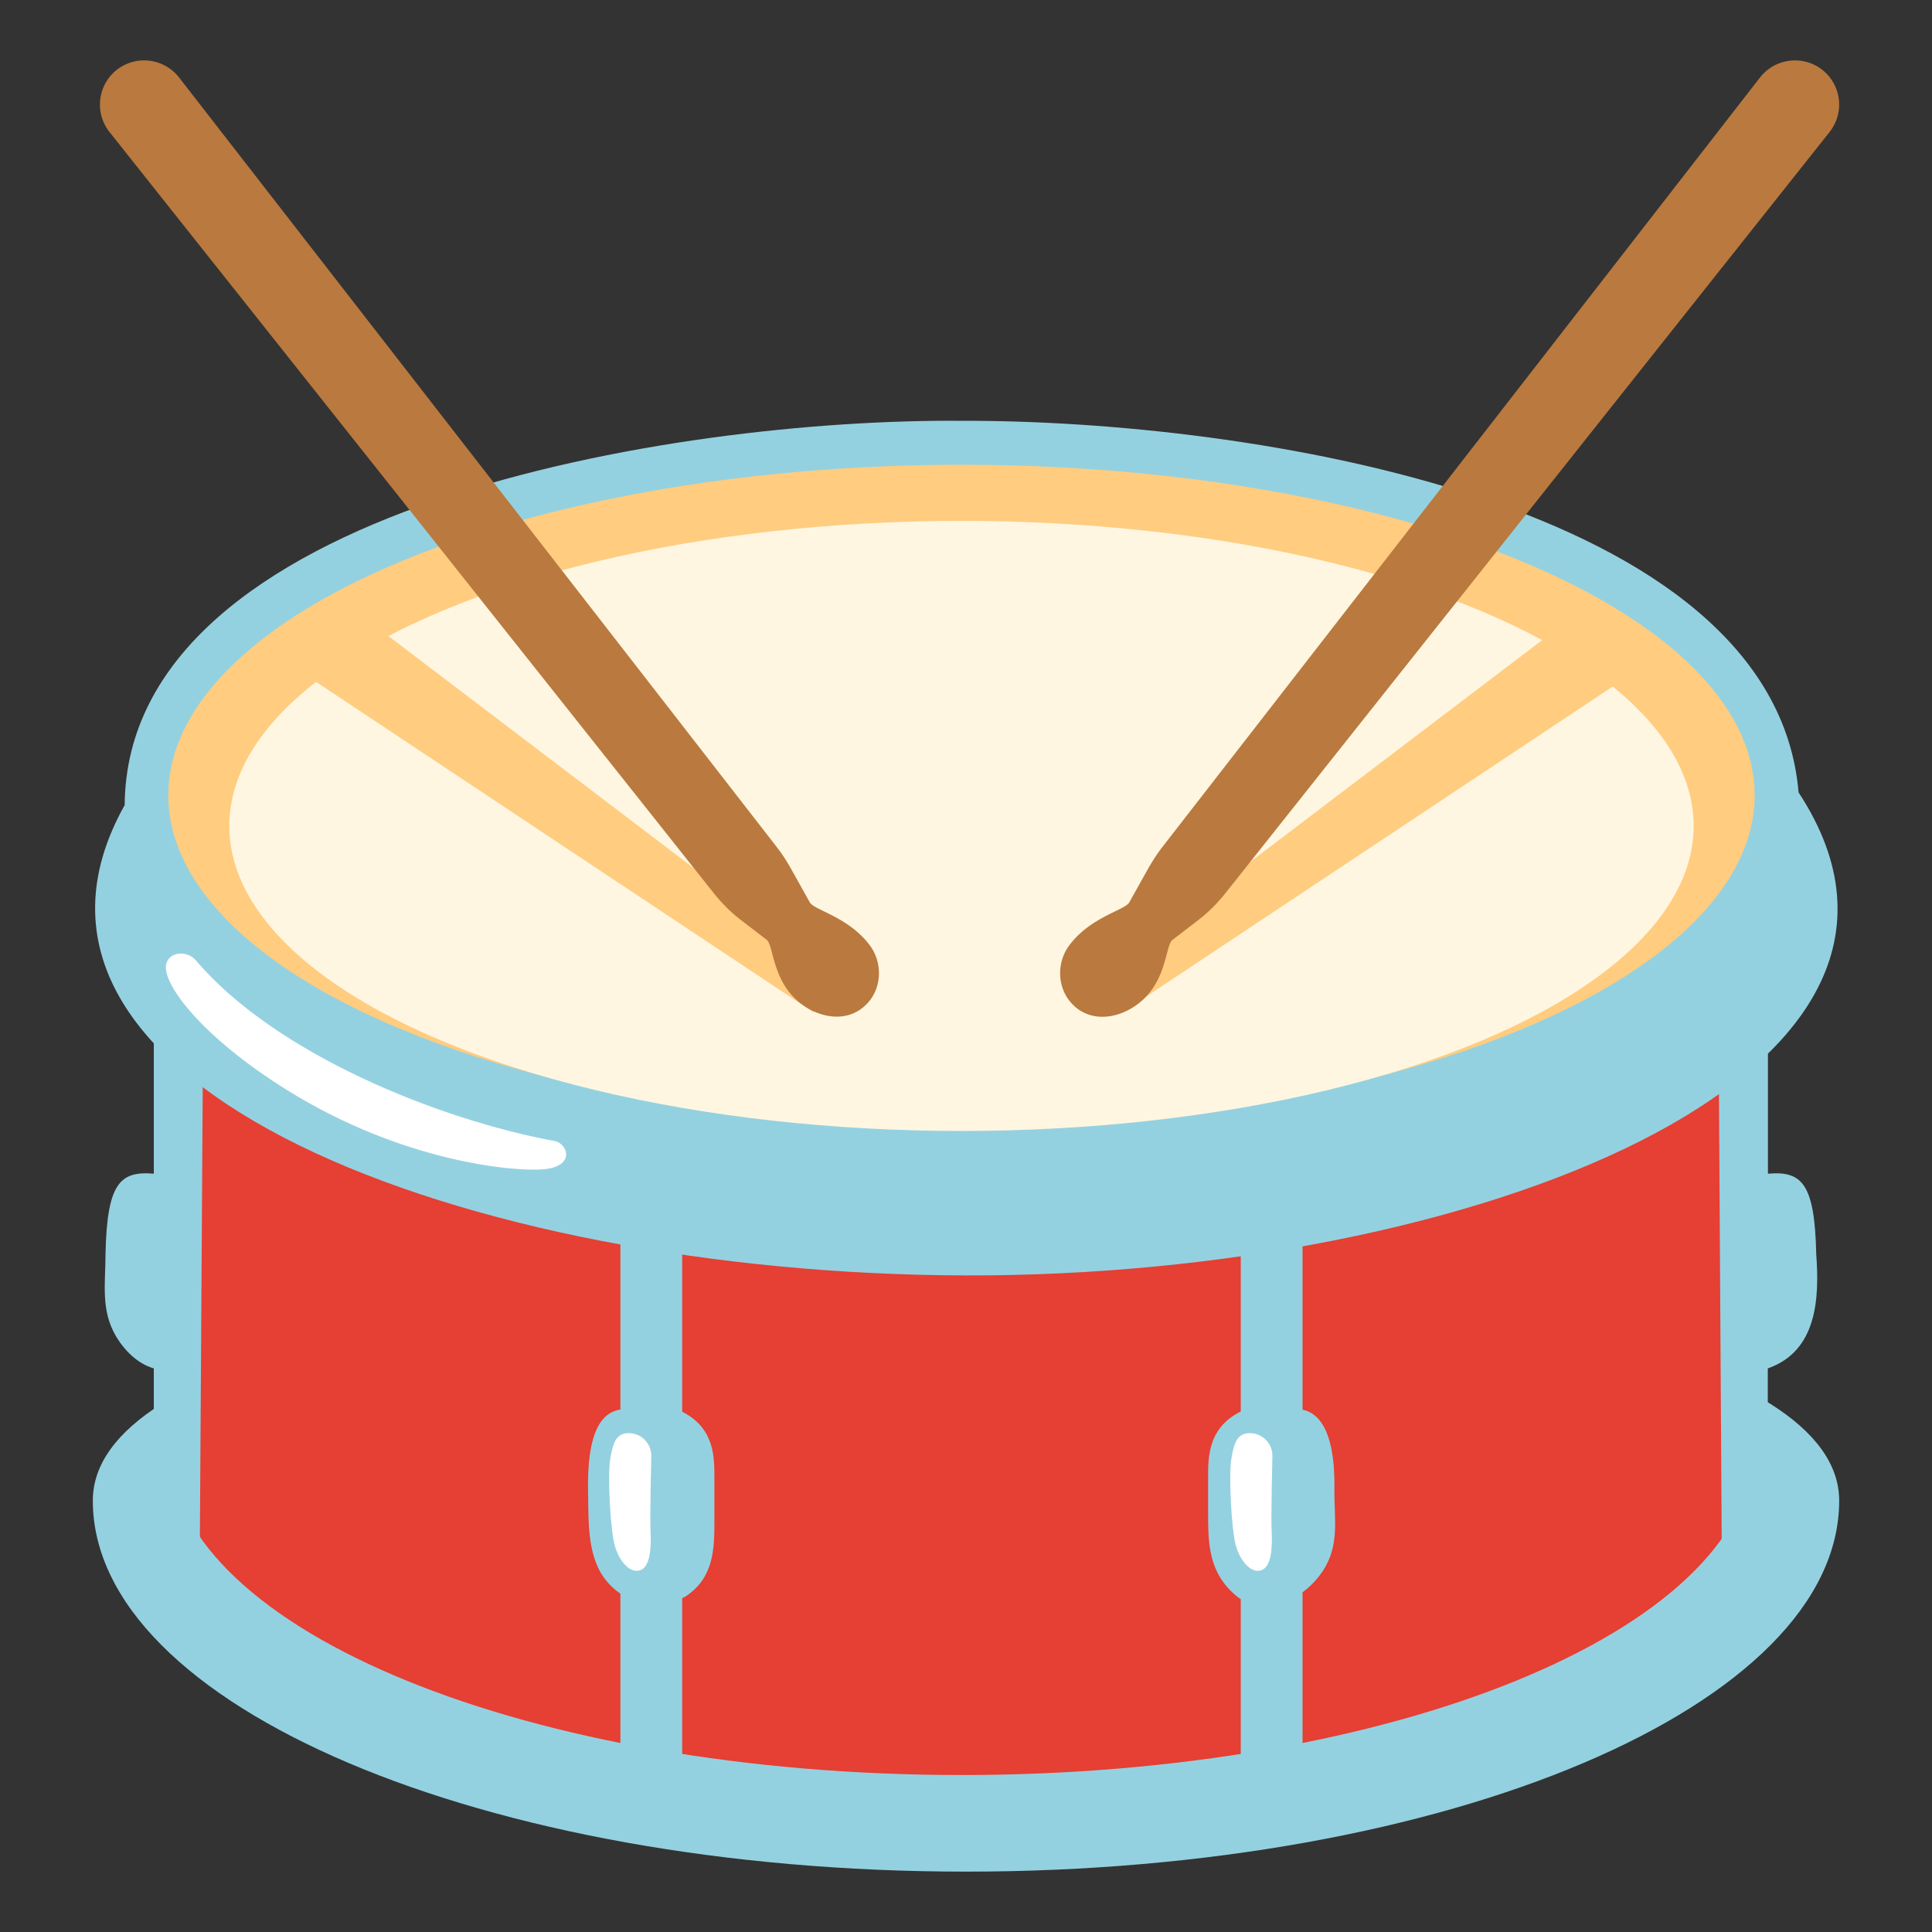
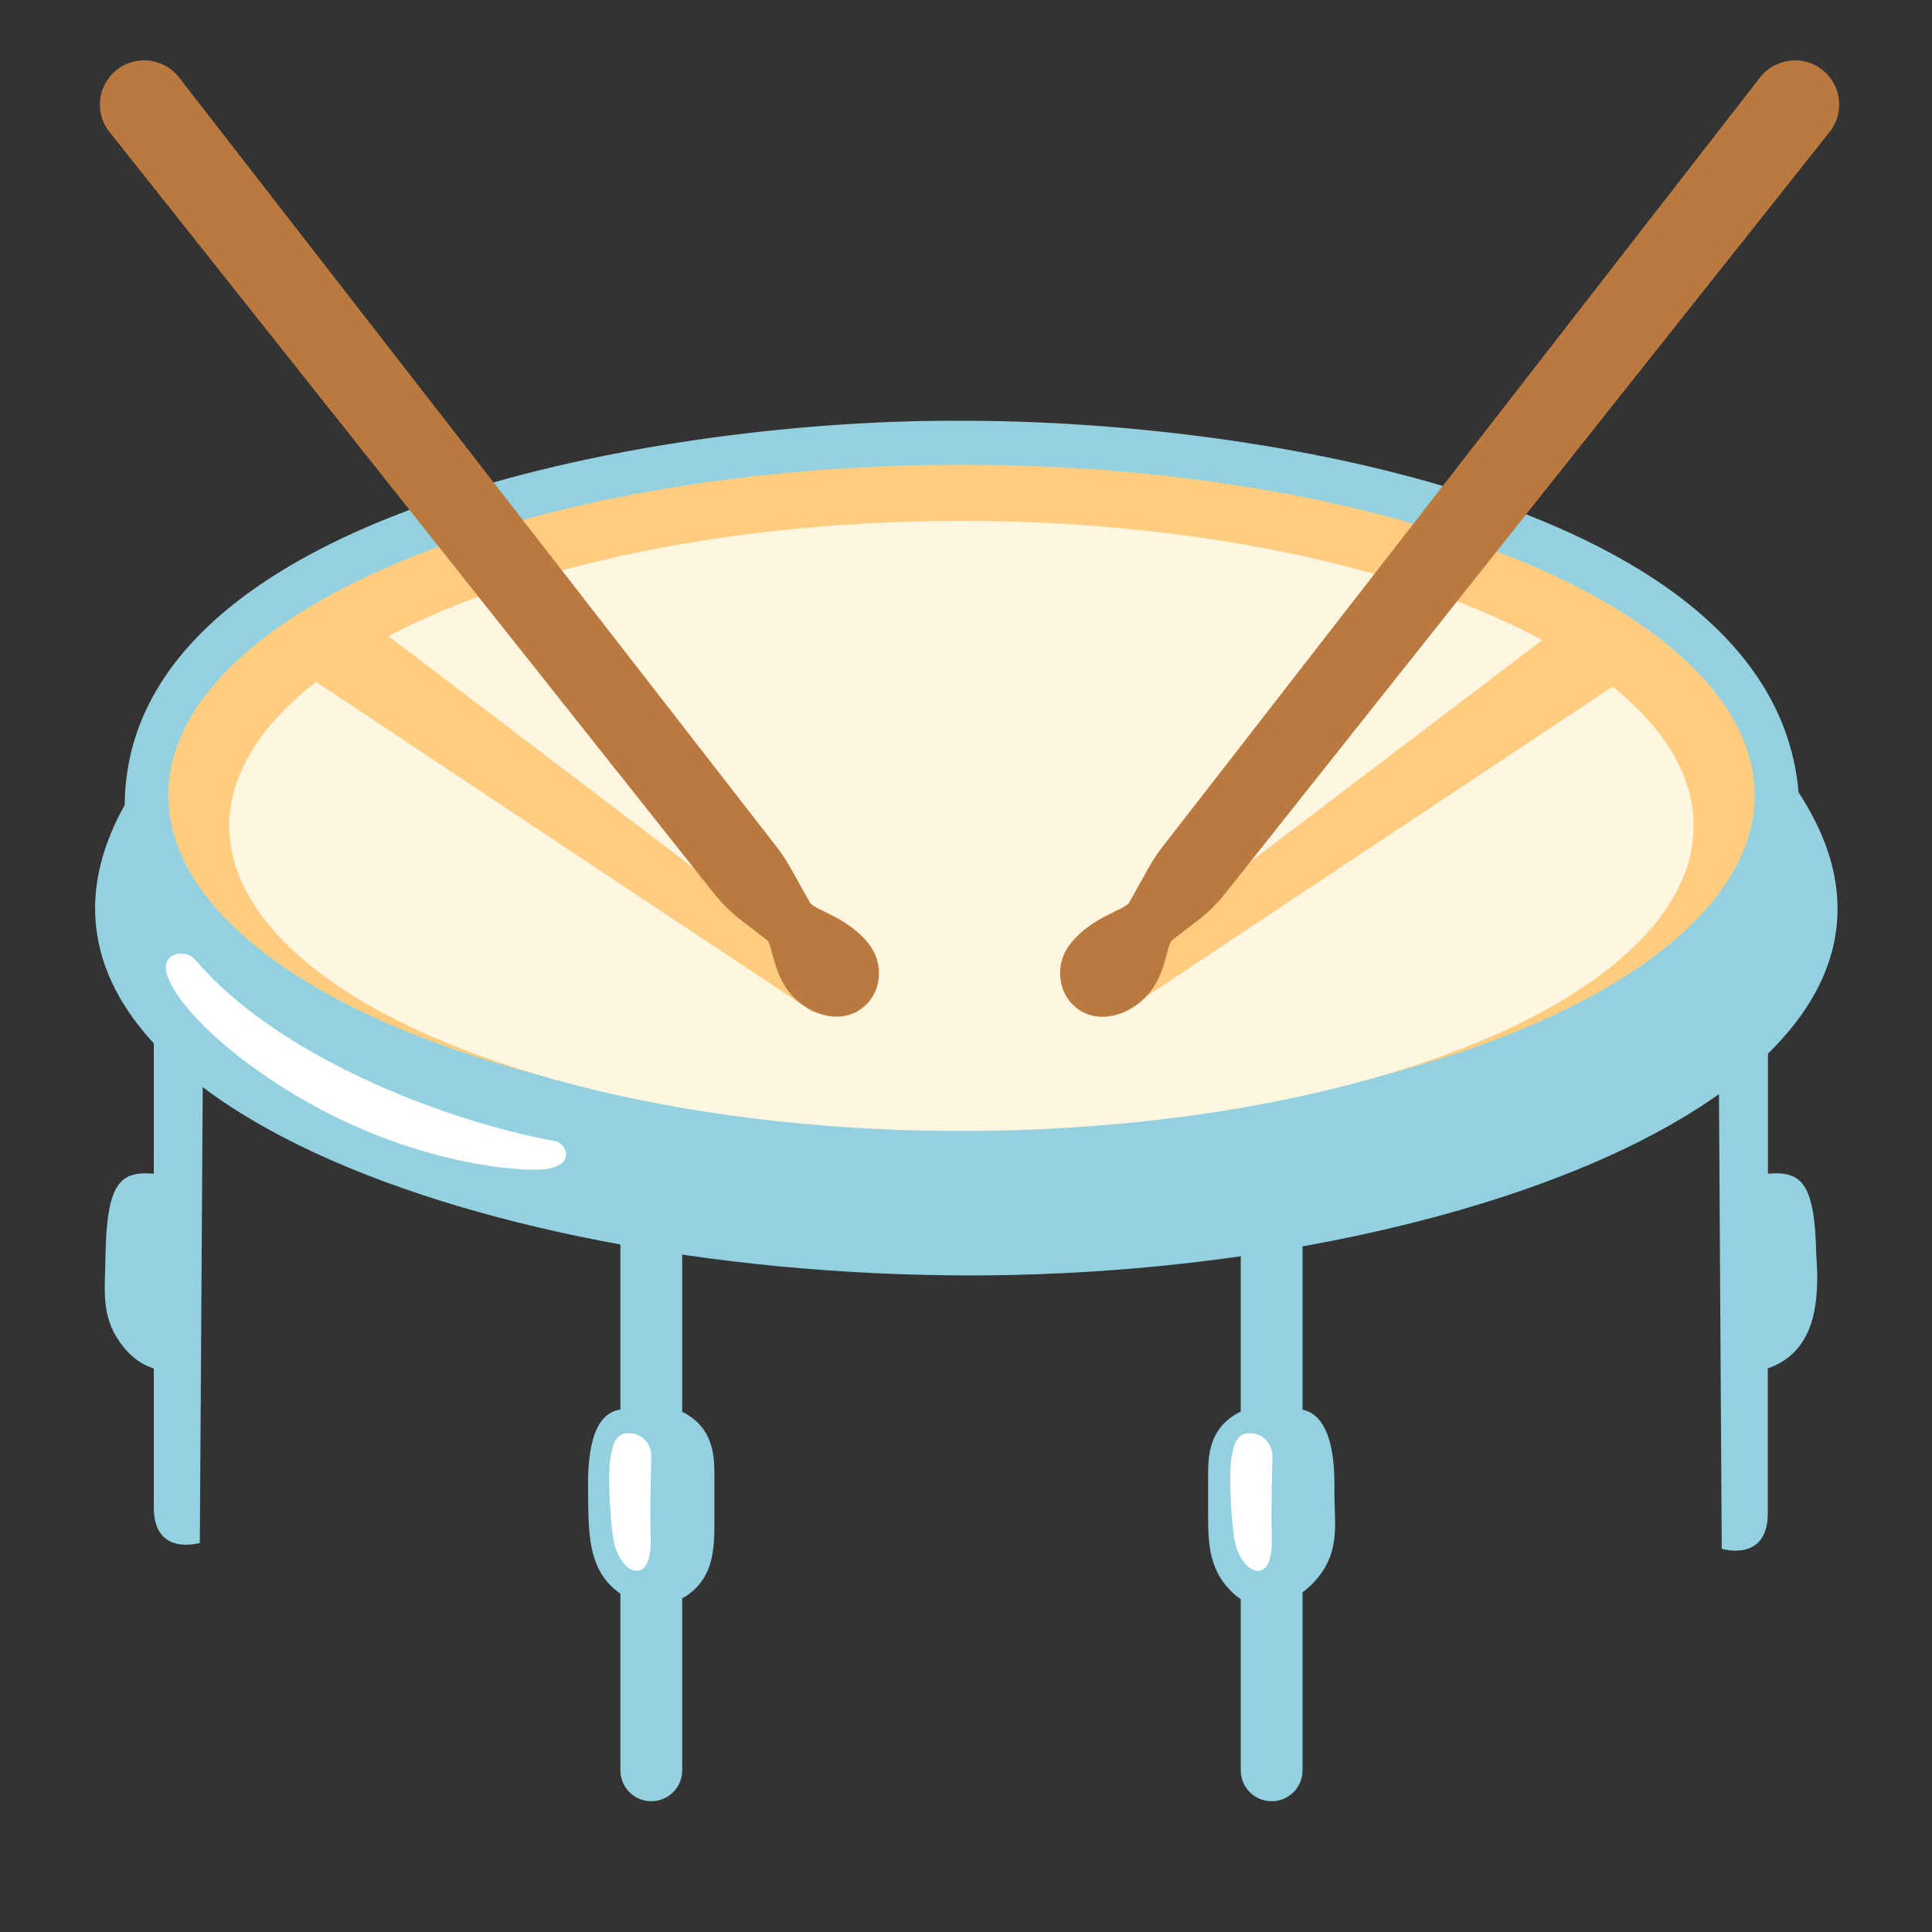
<svg xmlns="http://www.w3.org/2000/svg" height="800" preserveAspectRatio="xMidYMid meet" viewBox="0 0 128 128" width="800">
  <rect x="0" y="0" width="128" height="128" fill="#333333" stroke="none" />
-   <path d="m6.15 99.42c0-9.65 25.9-14.93 57.85-14.93s57.85 5.28 57.85 14.93c0 13.58-25.9 24.58-57.85 24.58s-57.85-11-57.85-24.58z" fill="#94d1e0" />
-   <path d="m11.15 50.68v45.55h.03c.67 11.85 23.92 21.37 52.52 21.37s51.85-9.52 52.52-21.37h.03v-45.55z" fill="#e63f33" />
  <path d="m23.43 75.64c10.89 4.54 25.19 7.04 40.27 7.04s29.42-2.41 40.27-7.04c9.75-4.16 10.74-6.92 12.28-8.51v-6.05c-2.85 3.78-7.66 7.17-14.23 9.9-10.29 4.29-23.9 6.65-38.33 6.65s-28.04-2.36-38.33-6.65c-6.56-2.74-11.37-6.12-14.23-9.9v7.37l5.05 3.56c2.18 1.31 4.59 2.52 7.25 3.63z" fill="#bdbdbd" />
  <path d="m43.15 76.8v40.49" fill="none" stroke="#94d1e0" stroke-linecap="round" stroke-miterlimit="10" stroke-width="4.093" />
  <path d="m84.25 76.8v40.49" fill="none" stroke="#94d1e0" stroke-linecap="round" stroke-miterlimit="10" stroke-width="4.093" />
  <g fill="#94d1e0">
    <path d="m42.01 106.05a4.33 4.33 0 0 1 -2.24-1.91c-.85-1.53-.78-3.49-.81-5.45-.06-4.27 1.12-5.33 2.51-5.33h3.35c2.51 1.03 2.51 3.1 2.51 4.49v2.38c0 2.1.11 4.2-1.9 5.53-.19.13-1.75.9-3.42.29z" />
    <path d="m85.36 106.05c.9-.41 1.69-1.1 2.24-1.91 1.19-1.75.78-3.49.81-5.45.06-4.04-1.12-5.33-2.51-5.33h-3.35c-2.51 1.03-2.51 3.1-2.51 4.49v2.38c0 2.1.04 3.99 1.9 5.53.86.71 2.51.71 3.42.29z" />
    <path d="m120.33 83.09c-.1-4.71-.96-5.52-3.2-5.33v-16.43l-3.3 2.04.24 39.24s3.05.94 3.05-2.35v-9.6c3.26-1.14 3.43-4.61 3.21-7.57z" />
    <path d="m13.49 62.86-3.3-2.04v16.94c-2.24-.19-3.1.62-3.2 5.33 0 1.96-.33 3.7.7 5.45.59.98 1.44 1.81 2.5 2.12v9.21c0 3.29 3.05 2.35 3.05 2.35z" />
    <path d="m119.16 52.5c-1.63-19.25-36.36-24.68-55.46-24.62-18.93-.16-55.29 5.69-55.44 25.46-10.43 18.62 22.63 31.08 55.74 31.16 33.22.08 67.53-13.16 55.16-32z" />
  </g>
  <ellipse cx="63.7" cy="52.69" fill="#ffcc80" rx="52.55" ry="21.9" />
  <ellipse cx="63.7" cy="54.72" fill="#fef6e0" rx="48.51" ry="20.21" />
  <path d="m53.91 67.08-34.95-23.22 5.52-2.67 31.06 23.6z" fill="#ffcc80" />
  <path d="m74.35 67.08 34.94-23.22-5.51-2.67-31.07 23.6z" fill="#ffcc80" />
  <path d="m57.64 62.65c-1.41-1.91-3.7-2.34-3.99-2.87l-1.14-2.04c-.39-.7-.68-1.14-1-1.56l-39.64-51.04a2.938 2.938 0 0 0 -3.96-.64 2.93 2.93 0 0 0 -.62 4.29l40.02 50.41c.53.66 1.13 1.26 1.8 1.77l1.68 1.29c.45.34.37 2.51 1.96 3.97 1.32 1.21 3.38 1.65 4.69.27 1.01-1.05 1.03-2.73.2-3.85z" fill="#ba793e" />
  <path d="m70.83 62.65c1.41-1.91 3.7-2.34 3.99-2.87l1.14-2.04c.39-.7.68-1.14 1-1.56l39.64-51.04c.95-1.22 2.68-1.5 3.96-.64a2.93 2.93 0 0 1 .62 4.29l-40.02 50.42c-.53.66-1.13 1.26-1.8 1.77l-1.68 1.29c-.45.34-.37 2.51-1.96 3.97-1.32 1.21-3.38 1.65-4.69.27-1.01-1.06-1.03-2.74-.2-3.86z" fill="#ba793e" />
  <g fill="#fff">
    <path d="m19.05 72.24c-5.81-3.61-8.48-7.26-8.01-8.47.3-.77 1.41-.77 1.94-.14 5.25 6.18 16.01 10.53 23.78 11.97.81.15 1.43 1.66-.75 1.87-1.89.17-9.29-.46-16.96-5.23z" />
    <path d="m83.6 104.02c-.66.27-1.4-.53-1.71-1.58s-.49-4.71-.31-5.78c.17-1.06.39-1.71 1.22-1.71s1.5.67 1.5 1.5c0 0-.1 4-.05 4.97.05.99.01 2.33-.65 2.6z" />
    <path d="m42.45 104.02c-.66.27-1.4-.53-1.71-1.58s-.49-4.71-.31-5.78.39-1.71 1.22-1.71 1.5.67 1.5 1.5c0 0-.1 4-.05 4.97.05.99.01 2.33-.65 2.6z" />
  </g>
</svg>